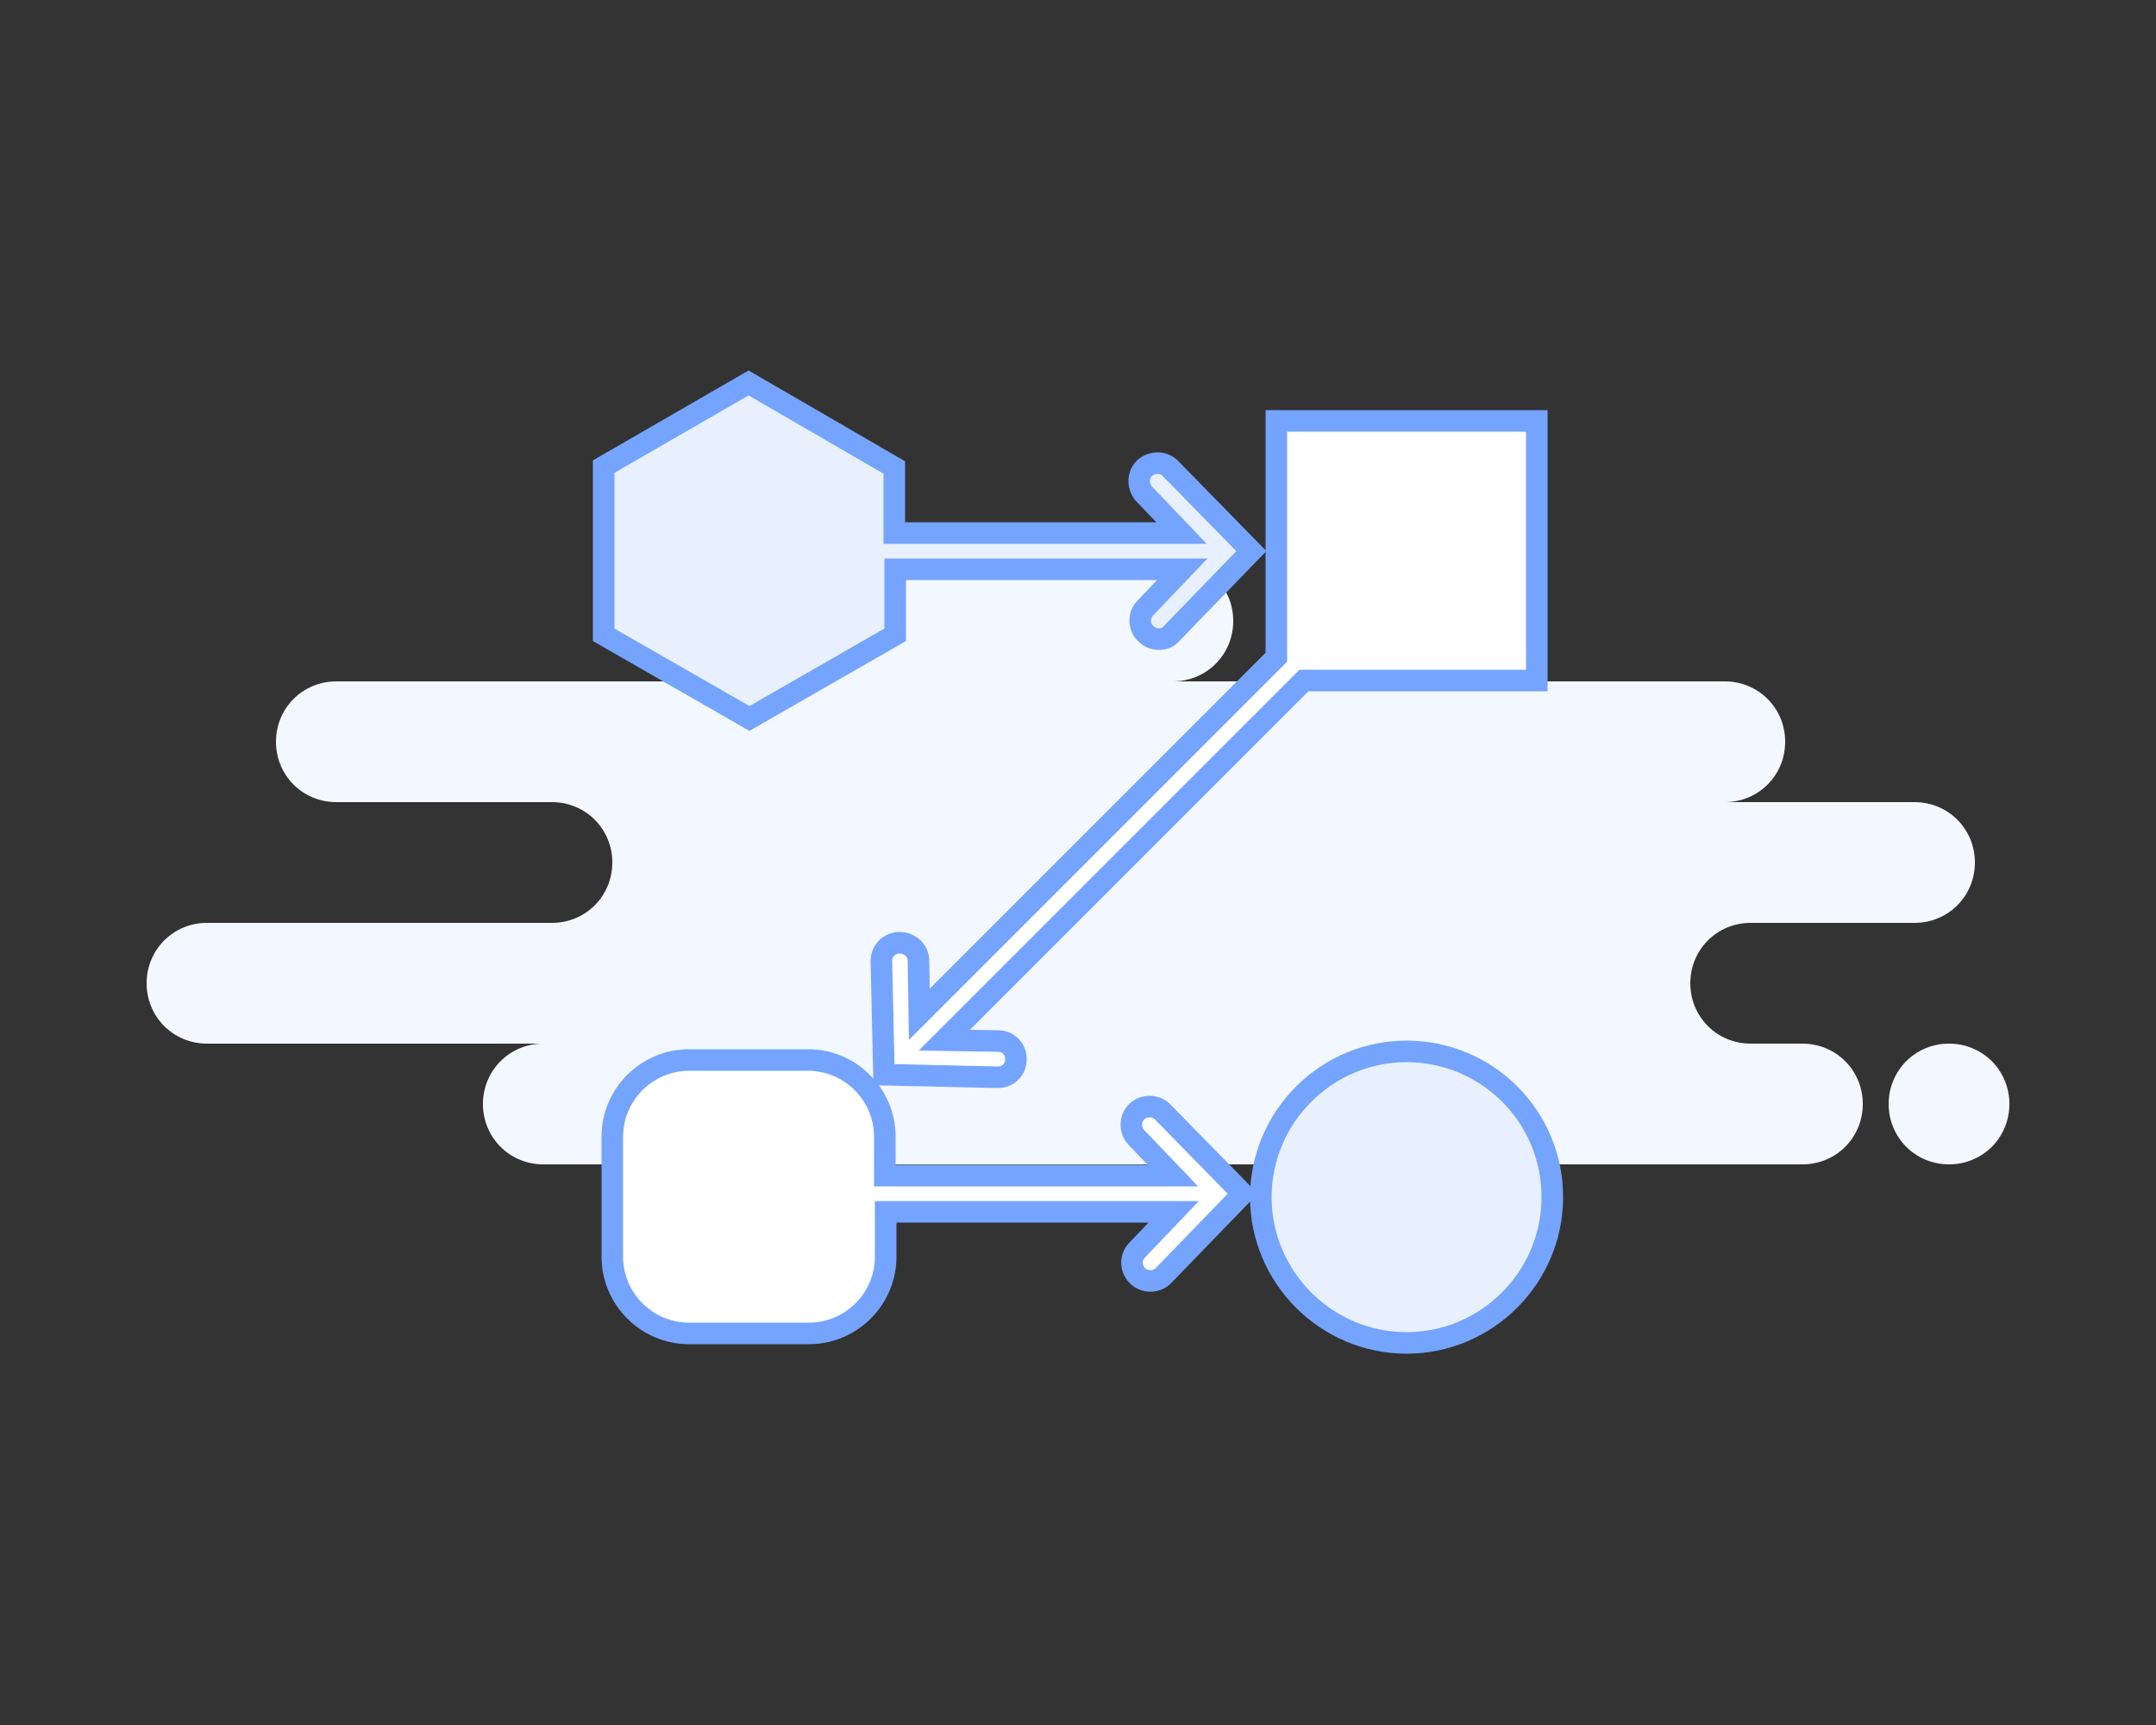
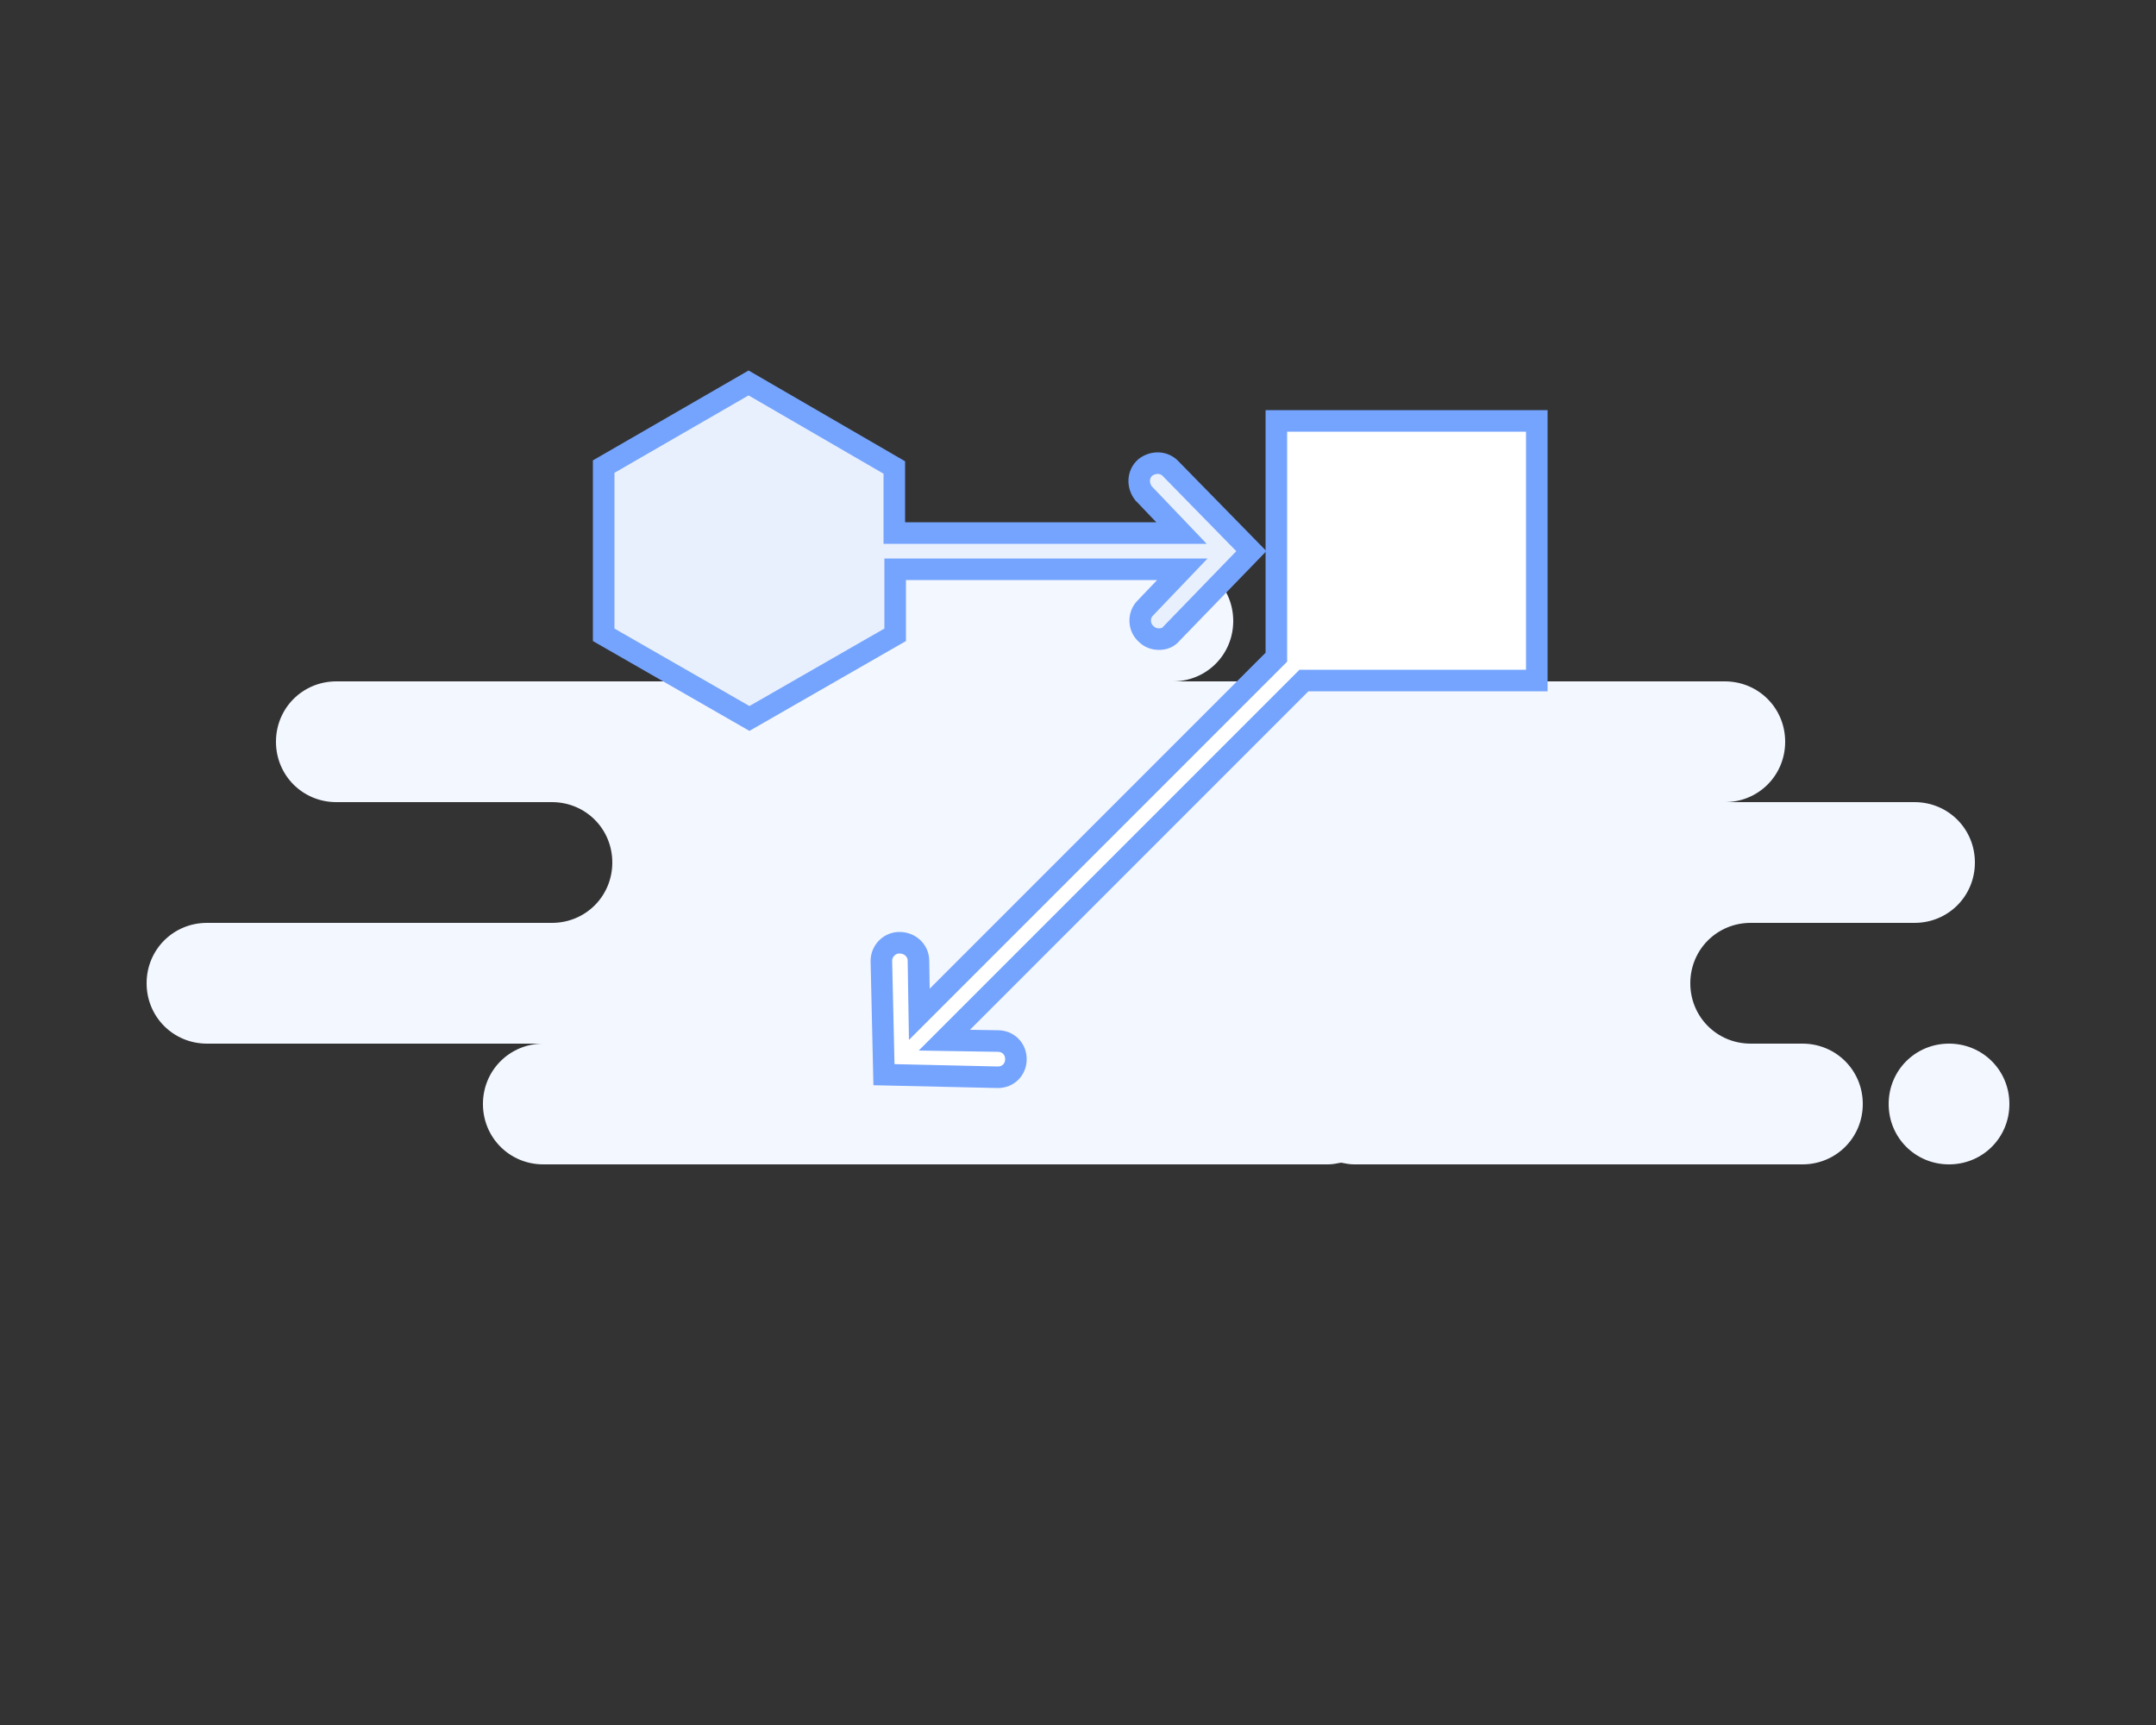
<svg xmlns="http://www.w3.org/2000/svg" id="Layer_1" x="0px" y="0px" viewBox="0 0 250 200" style="enable-background:new 0 0 250 200;" xml:space="preserve">
  <rect x="0" y="0" width="250" height="200" fill="#333333" stroke="none" />
  <style type="text/css"> .st0{fill-rule:evenodd;clip-rule:evenodd;fill:#F3F7FF;} .st1{fill:#E8F0FE;stroke:#75A4FE;stroke-width:2.5;} .st2{fill:#FFFFFF;stroke:#75A4FE;stroke-width:2.5;} </style>
  <path id="Background" class="st0" d="M136,65c3.9,0,7,3.1,7,7s-3.1,7-7,7h64c3.9,0,7,3.1,7,7s-3.1,7-7,7h22c3.9,0,7,3.1,7,7 s-3.1,7-7,7h-19c-3.9,0-7,3.1-7,7s3.1,7,7,7h6c3.9,0,7,3.1,7,7c0,3.9-3.1,7-7,7h-52c-0.5,0-1-0.1-1.5-0.2c-0.5,0.1-1,0.2-1.5,0.2H63 c-3.9,0-7-3.1-7-7c0-3.9,3.1-7,7-7H24c-3.9,0-7-3.1-7-7s3.1-7,7-7h40c3.9,0,7-3.1,7-7s-3.1-7-7-7H39c-3.9,0-7-3.1-7-7s3.1-7,7-7h40 c-3.9,0-7-3.1-7-7s3.1-7,7-7H136z M226,121c3.9,0,7,3.1,7,7c0,3.9-3.1,7-7,7s-7-3.1-7-7C219,124.1,222.1,121,226,121z" />
-   <path class="st1" d="M180,138.8c0,9.3-7.6,16.9-16.9,16.9c-9.3,0-16.9-7.6-16.9-16.9c0-9.3,7.6-16.9,16.9-16.9 C172.4,121.9,180,129.4,180,138.8C180,138.8,180,138.8,180,138.8z" />
  <path class="st1" d="M135.8,54.4c-0.8-0.9-2.1-0.9-3-0.2c-0.9,0.8-0.9,2.1-0.2,3c0,0,0.1,0.1,0.1,0.1l4.3,4.5h-33.3v-7.6l-16.9-9.8 L70,54.1v19.5l16.9,9.7l16.9-9.7V66h33.3l-4.3,4.5c-0.8,0.8-0.8,2.2,0.1,3c0.4,0.4,0.9,0.6,1.5,0.6c0.6,0,1.1-0.2,1.5-0.7l9.2-9.5 L135.8,54.4z" />
-   <path class="st2" d="M134.8,128.9c-0.8-0.8-2.2-0.8-3,0c-0.8,0.8-0.8,2.1-0.1,2.9l4.3,4.5h-33.4v-4.5c0-4.9-4-8.9-8.9-8.9H79.9 c-4.9,0-8.9,4-8.9,8.9v13.9c0,4.9,4,8.9,8.9,8.9h13.9c4.9,0,8.9-4,8.9-8.9v-5.2h33.4l-4.3,4.5c-0.8,0.9-0.7,2.2,0.2,3 c0.8,0.7,2.1,0.7,2.9-0.1l9.2-9.5L134.8,128.9z" />
  <path class="st2" d="M178.2,78.9V48.8H148v27.4l-41.4,41.4l-0.1-6.2c0-1.2-1-2.1-2.2-2.1c-1.2,0-2.1,1-2.1,2.1c0,0,0,0,0,0l0.3,13.2 l13.2,0.3l0,0c1.2,0,2.1-0.9,2.1-2.1c0-1.2-0.9-2.1-2.1-2.1l-6.2-0.1l41.7-41.7L178.2,78.9z" />
</svg>